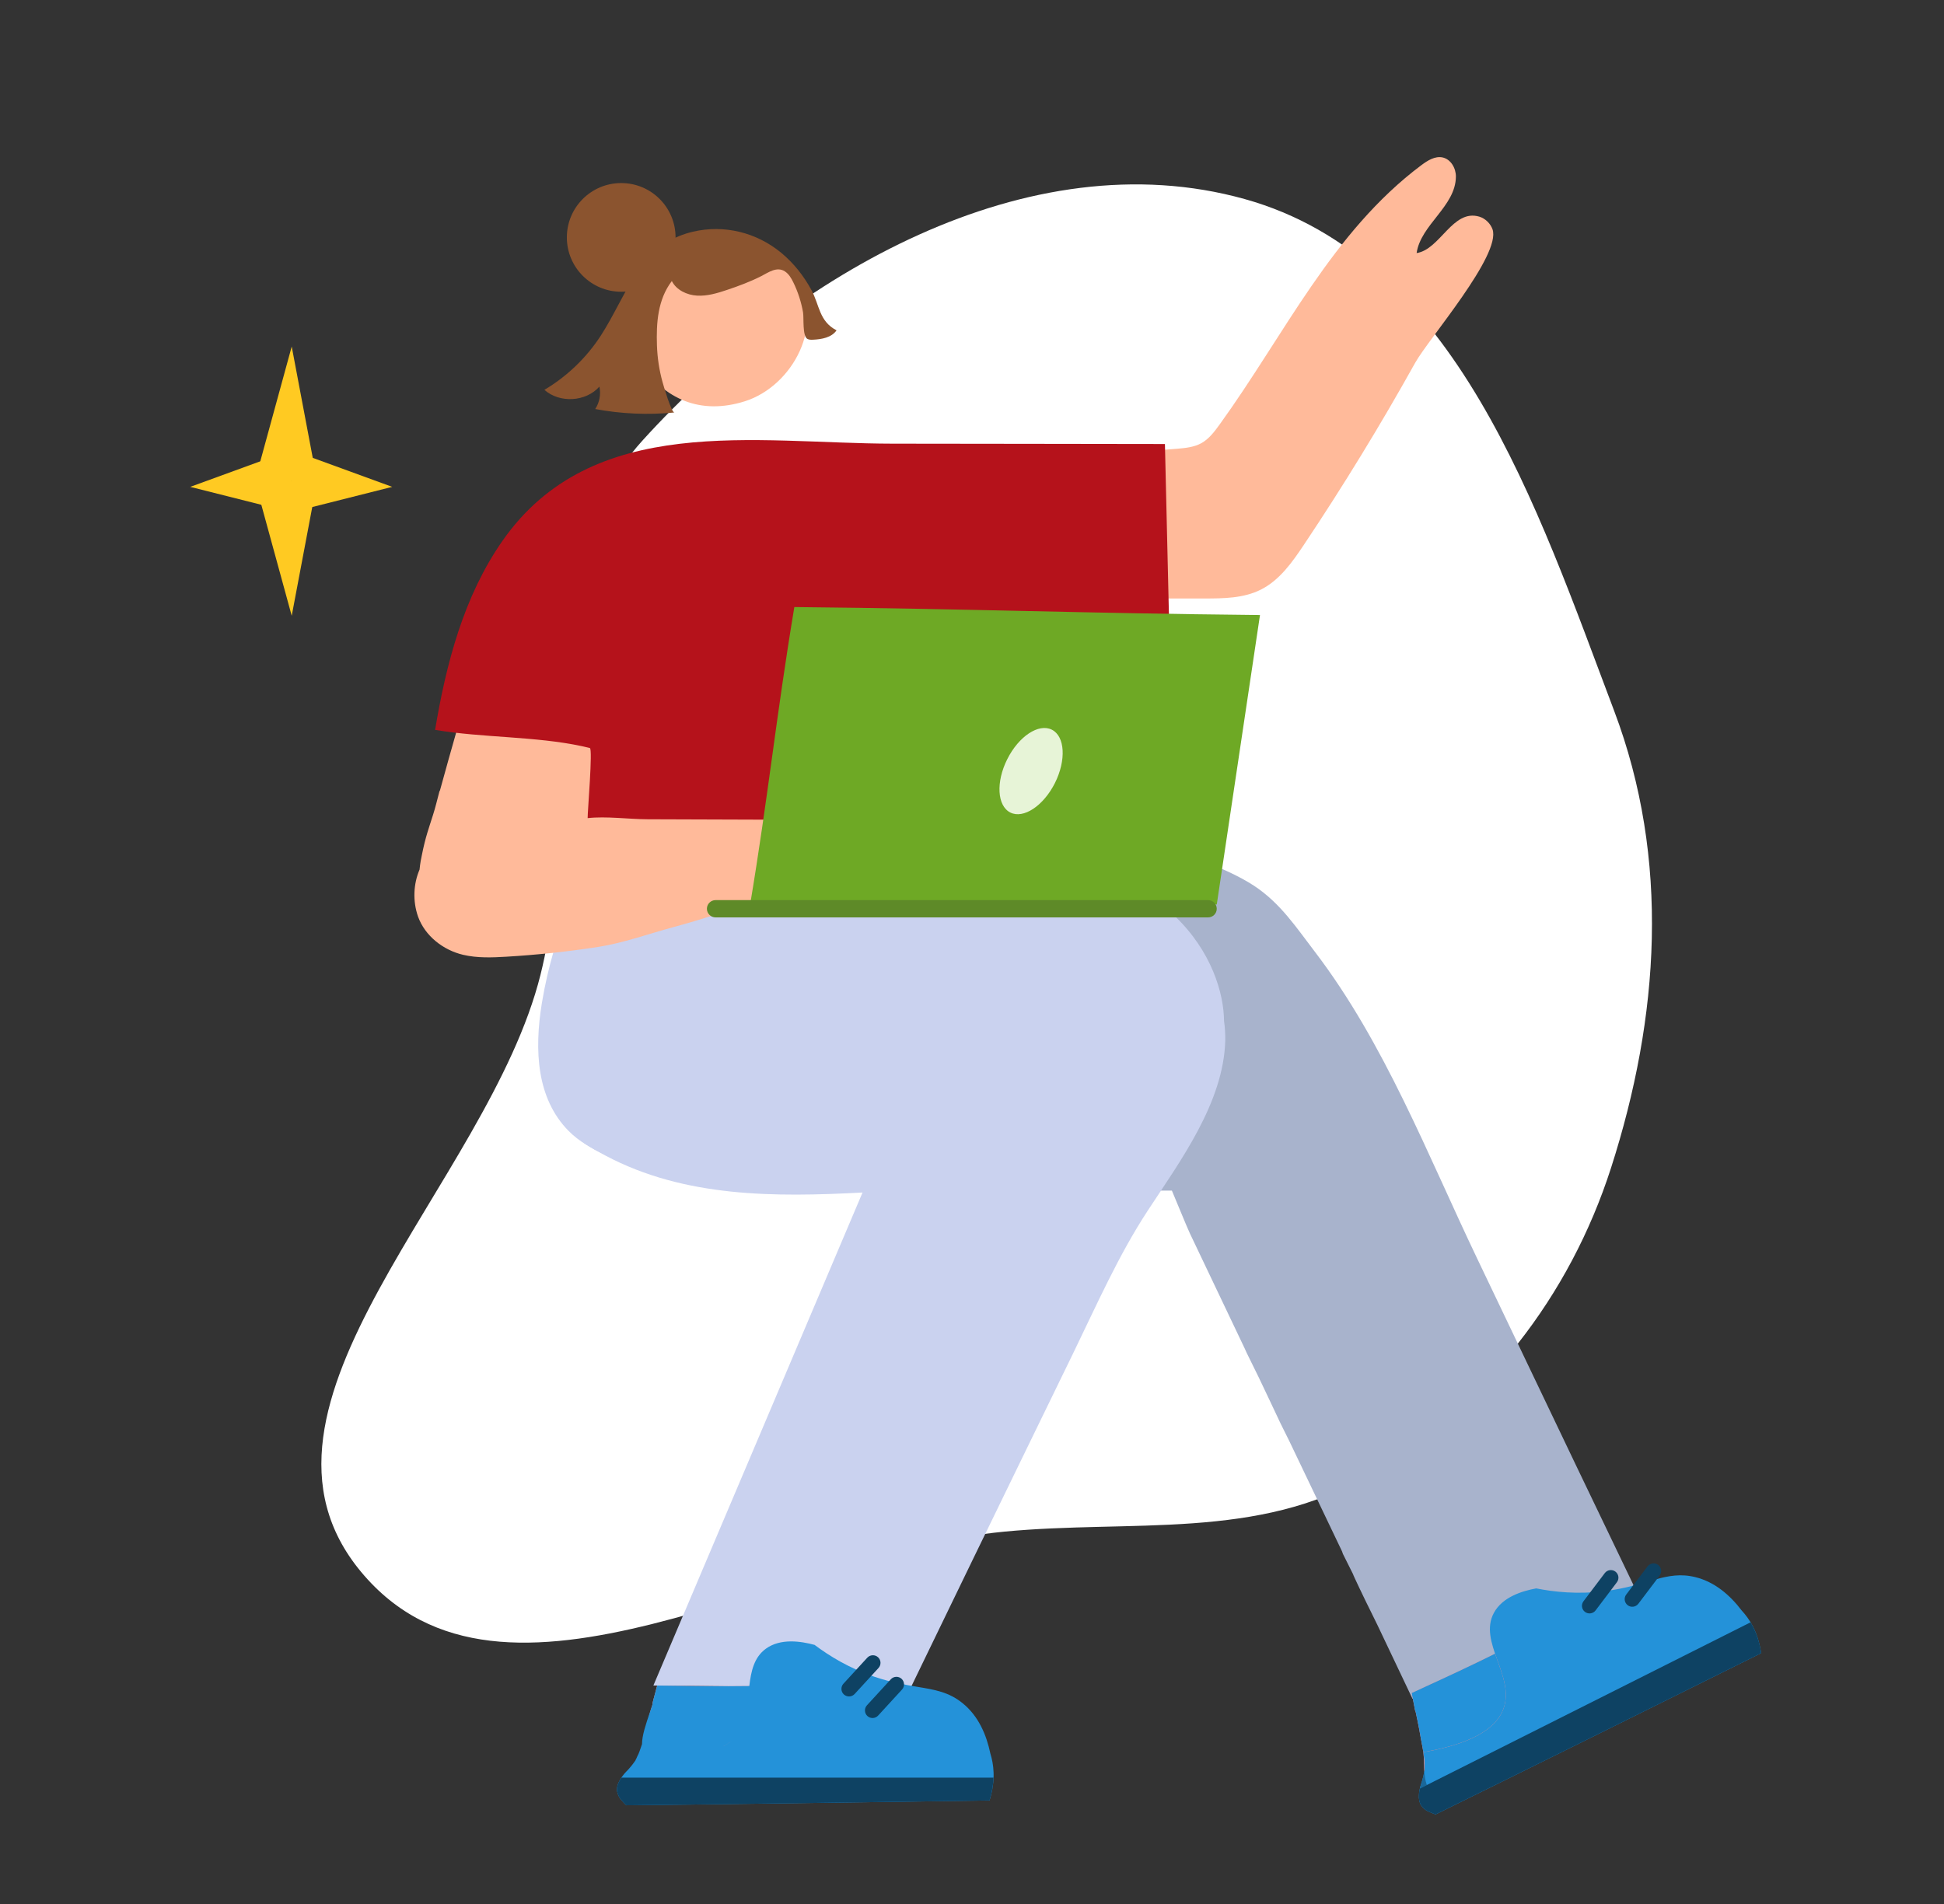
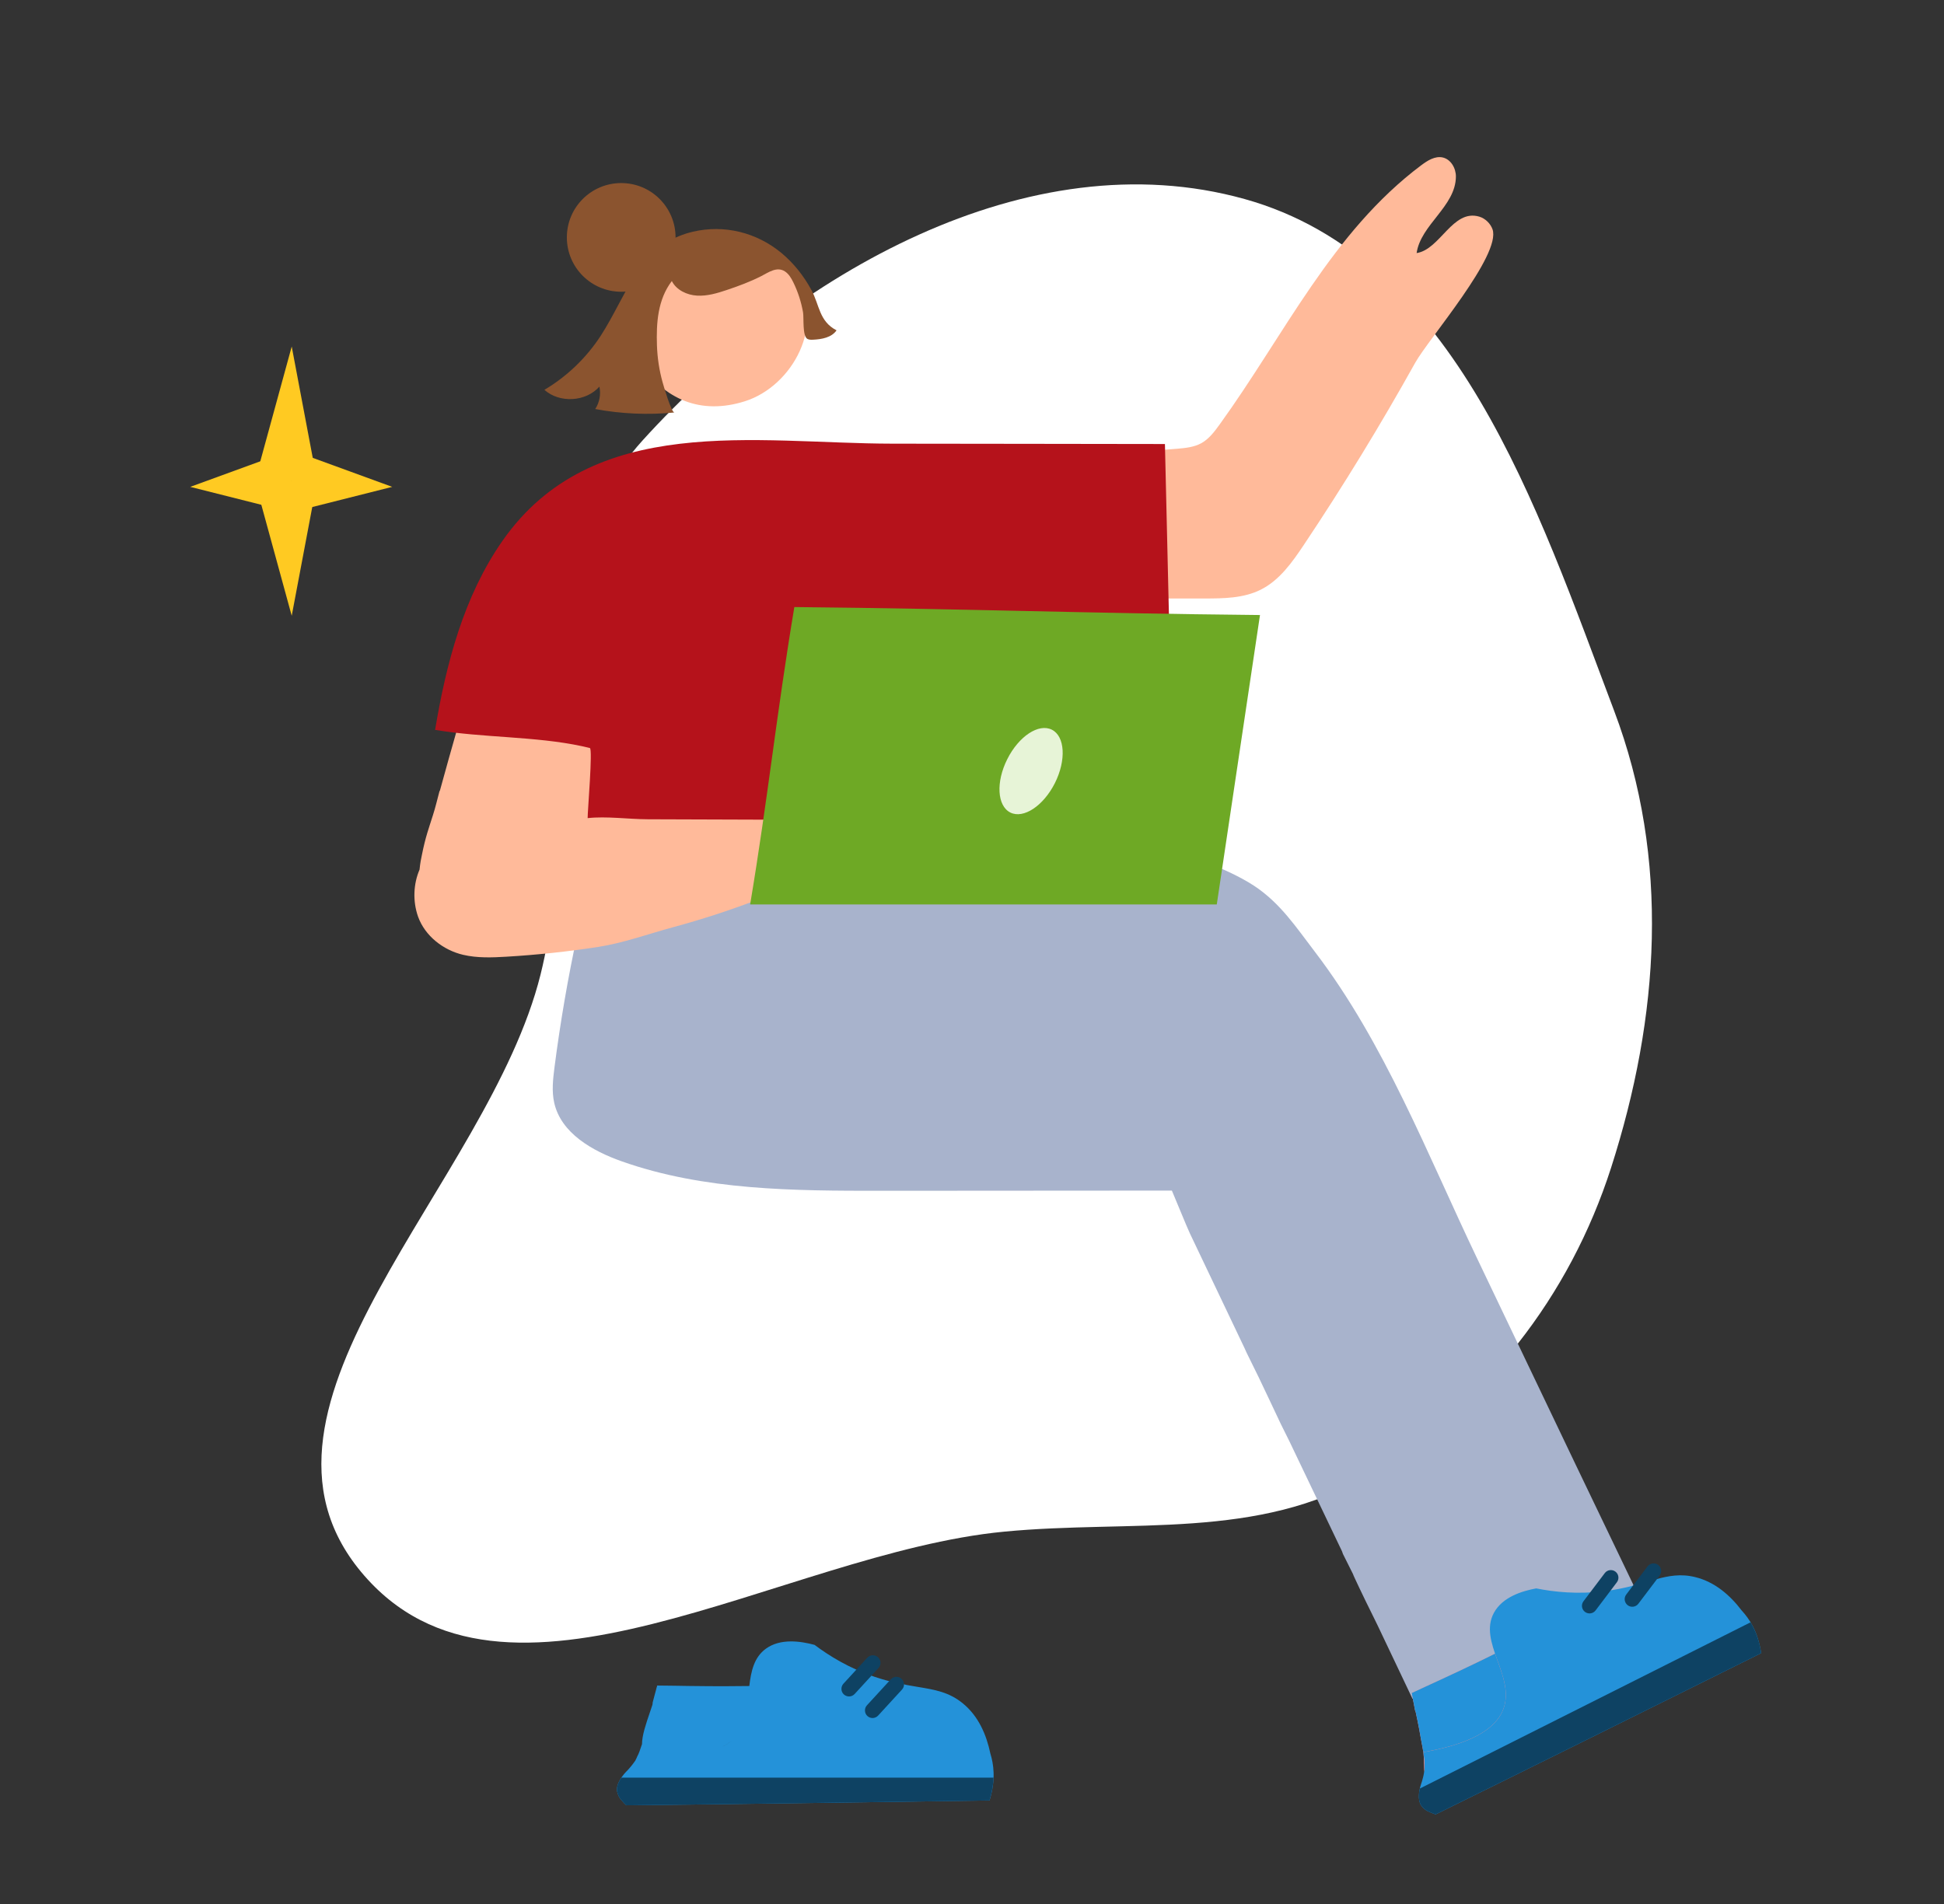
<svg xmlns="http://www.w3.org/2000/svg" width="49" height="48" viewBox="0 0 49 48" fill="none">
  <rect x="0" y="0" width="49" height="48" fill="#333333" stroke="none" />
  <path fill-rule="evenodd" clip-rule="evenodd" d="M31.372 5.018C36.706 6.505 38.739 12.773 40.685 17.918C42.1 21.661 41.829 25.64 40.608 29.441C39.563 32.69 37.434 35.42 34.492 37.184C31.737 38.835 28.513 38.305 25.305 38.614C19.706 39.152 12.687 43.939 9.101 39.627C5.599 35.416 12.309 29.855 13.625 24.568C14.774 19.954 13.003 14.622 16.206 11.093C19.996 6.918 25.905 3.493 31.372 5.018Z" fill="white" />
  <path d="M15.763 20.488C14.839 20.917 14.747 22.656 14.558 23.529C14.316 24.647 14.122 25.776 13.976 26.91C13.938 27.208 13.904 27.512 13.97 27.804C14.143 28.567 14.929 29.015 15.667 29.276C17.75 30.014 20.012 30.021 22.222 30.02L22.226 30.02C24.664 30.018 27.101 30.017 29.538 30.015C29.541 30.015 29.935 30.98 29.99 31.09L31.371 33.99L31.423 34.105L31.726 34.721L32.02 35.34L32.278 35.887L32.499 36.332L33.826 39.108L33.85 39.176L34.105 39.686C34.096 39.689 34.418 40.355 34.418 40.355L34.566 40.655L34.721 40.971L35.395 42.389L35.604 42.829L41.255 40.131L40.646 38.862L39.705 36.901C38.879 35.172 38.053 33.444 37.227 31.715C35.982 29.11 34.901 26.298 33.142 23.994C32.681 23.392 32.273 22.765 31.604 22.327C30.936 21.889 29.107 21.072 27.14 21.308C26.983 21.151 27.135 20.787 26.822 20.593C26.558 20.429 26.231 20.414 25.921 20.405C22.159 20.293 20.999 20.416 17.237 20.304C16.737 20.289 16.216 20.278 15.763 20.488Z" fill="#A8B3CC" />
-   <path d="M15.098 20.407C14.655 22.265 13.969 23.406 13.659 25.283C13.461 26.487 13.53 27.691 14.325 28.504C14.589 28.775 14.928 28.956 15.262 29.133C17.261 30.194 19.539 30.18 21.741 30.064L16.469 42.492C18.629 42.515 20.788 42.539 22.948 42.562C23.153 42.139 23.357 41.717 23.562 41.294C23.562 41.294 24.509 39.338 24.51 39.337C25.354 37.596 26.204 35.856 27.05 34.116C27.643 32.896 28.189 31.653 28.928 30.523C29.752 29.265 30.841 27.797 30.884 26.231C30.885 26.068 30.878 25.9 30.853 25.743C30.843 24.33 29.6 21.503 24.703 21.503C24.625 21.157 24.704 20.797 24.782 20.45L15.098 20.407Z" fill="#CAD2EF" />
-   <path fill-rule="evenodd" clip-rule="evenodd" d="M16.451 44.443C16.689 44.736 17.168 44.849 17.909 44.805C18.84 44.751 19.816 44.681 20.602 44.179C20.779 44.066 20.948 43.925 21.033 43.733C21.358 43 20.671 42.395 20.026 42.449C19.761 42.471 19.59 42.476 19.546 42.482C19.253 42.498 18.656 42.521 17.378 42.504C17.284 42.504 17.185 42.498 17.074 42.498C16.914 42.498 16.743 42.493 16.566 42.493C16.56 42.498 16.555 42.515 16.56 42.521C16.549 42.532 16.549 42.554 16.544 42.57C16.505 42.708 16.477 42.83 16.45 42.924C16.45 42.941 16.45 42.963 16.444 42.979C16.216 43.667 16.21 44.147 16.451 44.443Z" fill="#FF9292" />
  <path fill-rule="evenodd" clip-rule="evenodd" d="M35.99 45.071C37.596 44.295 39.117 42.971 40.538 41.891C40.599 41.844 40.662 41.794 40.69 41.722C40.719 41.646 40.7 41.56 40.674 41.482C40.375 40.591 39.715 40.539 39.035 40.949C39.01 40.961 38.993 40.976 38.973 40.985C38.865 41.043 38.778 41.103 38.688 41.146C38.458 41.281 38.306 41.36 38.269 41.384C38.012 41.525 37.483 41.803 36.324 42.34C36.239 42.38 36.147 42.419 36.047 42.466C35.903 42.536 35.745 42.605 35.586 42.681C35.583 42.688 35.586 42.706 35.593 42.708C35.587 42.723 35.597 42.743 35.599 42.761C35.624 42.902 35.652 43.024 35.668 43.12C35.675 43.135 35.684 43.155 35.686 43.172C35.686 43.172 35.76 43.505 35.816 43.84C35.827 43.902 35.843 43.974 35.855 44.048C35.864 44.093 35.87 44.133 35.877 44.172C35.917 44.487 35.863 44.781 35.99 45.071Z" fill="#FF9292" />
  <path fill-rule="evenodd" clip-rule="evenodd" d="M35.825 45.522C35.873 45.584 35.927 45.632 35.991 45.663C36.059 45.691 36.123 45.722 36.187 45.741C38.925 44.392 41.659 43.034 44.392 41.676C44.307 41.115 44.083 40.8 43.903 40.604C43.602 40.209 43.221 39.881 42.732 39.76C41.999 39.578 41.519 39.984 40.435 40.116C39.76 40.197 39.17 40.134 38.721 40.044C38.368 40.109 37.872 40.259 37.655 40.66C37.256 41.397 38.192 42.26 37.897 43.075C37.759 43.459 37.314 43.926 35.877 44.173C35.895 44.311 35.91 44.433 35.904 44.509C35.908 44.544 35.905 44.588 35.905 44.588C35.905 44.601 35.902 44.608 35.907 44.618C35.902 44.645 35.896 44.672 35.893 44.692C35.88 44.778 35.856 44.857 35.838 44.921C35.817 44.98 35.77 45.113 35.765 45.256C35.759 45.345 35.772 45.437 35.825 45.522Z" fill="#2492D9" />
  <path fill-rule="evenodd" clip-rule="evenodd" d="M41.027 40.468C41.111 40.532 41.232 40.515 41.296 40.431L41.833 39.721C41.896 39.637 41.88 39.516 41.795 39.452C41.712 39.389 41.59 39.406 41.527 39.49L40.99 40.199C40.926 40.283 40.943 40.404 41.027 40.468Z" fill="#0E4263" />
  <path fill-rule="evenodd" clip-rule="evenodd" d="M39.95 40.636C40.034 40.7 40.155 40.683 40.218 40.599L40.755 39.889C40.819 39.805 40.802 39.684 40.718 39.621C40.634 39.557 40.513 39.574 40.45 39.658L39.913 40.368C39.849 40.452 39.866 40.573 39.95 40.636Z" fill="#0E4263" />
  <path fill-rule="evenodd" clip-rule="evenodd" d="M15.643 45.357C15.598 45.302 15.571 45.235 15.554 45.158C15.543 45.059 15.571 44.97 15.615 44.893C15.681 44.765 15.781 44.666 15.825 44.622C15.828 44.619 15.831 44.616 15.834 44.612C15.876 44.564 15.928 44.507 15.975 44.439C15.985 44.423 16.001 44.402 16.017 44.381L16.019 44.378C16.019 44.37 16.022 44.365 16.026 44.359C16.027 44.356 16.028 44.354 16.03 44.351C16.03 44.351 16.052 44.312 16.063 44.279C16.101 44.214 16.139 44.101 16.182 43.971C16.183 43.75 16.28 43.463 16.386 43.154C16.405 43.096 16.425 43.038 16.444 42.98C16.45 42.963 16.45 42.941 16.45 42.924C16.464 42.877 16.478 42.822 16.493 42.761C16.508 42.703 16.525 42.639 16.544 42.571C16.546 42.565 16.547 42.559 16.548 42.553C16.551 42.541 16.553 42.528 16.561 42.521C16.555 42.515 16.561 42.499 16.566 42.493C16.657 42.493 16.746 42.495 16.833 42.496C16.916 42.497 16.997 42.499 17.075 42.499C17.132 42.499 17.187 42.5 17.239 42.502C17.287 42.503 17.334 42.504 17.379 42.504C18.053 42.513 18.536 42.511 18.887 42.505C18.931 42.13 19.007 41.78 19.305 41.564C19.674 41.296 20.186 41.375 20.532 41.468C20.899 41.744 21.403 42.056 22.048 42.274C22.466 42.415 22.815 42.474 23.12 42.525C23.57 42.599 23.926 42.659 24.273 42.946C24.662 43.266 24.863 43.727 24.964 44.212C25.042 44.467 25.108 44.848 24.942 45.39C21.89 45.434 18.838 45.479 15.786 45.512C15.75 45.48 15.717 45.442 15.682 45.402C15.669 45.387 15.656 45.372 15.643 45.357ZM18.448 43.877C18.383 43.935 18.304 43.99 18.206 44.037C18.305 43.988 18.384 43.933 18.448 43.877Z" fill="#2492D9" />
  <path fill-rule="evenodd" clip-rule="evenodd" d="M15.786 45.512C15.736 45.468 15.692 45.412 15.643 45.357C15.598 45.302 15.571 45.235 15.554 45.158C15.543 45.059 15.571 44.97 15.615 44.893C15.629 44.865 15.646 44.839 15.662 44.815H25.043C25.037 44.982 25.009 45.173 24.942 45.39C21.89 45.434 18.838 45.479 15.786 45.512Z" fill="#0E4263" />
  <path fill-rule="evenodd" clip-rule="evenodd" d="M37.897 43.075C37.758 43.459 37.314 43.925 35.877 44.172C35.87 44.133 35.864 44.093 35.855 44.048C35.843 43.974 35.827 43.902 35.816 43.84C35.76 43.505 35.686 43.173 35.686 43.173C35.684 43.155 35.675 43.135 35.668 43.12C35.652 43.024 35.624 42.902 35.599 42.761C35.597 42.743 35.587 42.724 35.593 42.708C35.586 42.706 35.583 42.689 35.586 42.681C35.745 42.605 35.903 42.536 36.047 42.467C36.147 42.419 36.239 42.381 36.324 42.34C36.935 42.057 37.371 41.846 37.684 41.689C37.84 42.146 38.062 42.618 37.897 43.075Z" fill="#2492D9" />
  <path fill-rule="evenodd" clip-rule="evenodd" d="M35.903 44.509C35.907 44.544 35.904 44.588 35.904 44.588C35.903 44.601 35.901 44.608 35.906 44.618C35.904 44.627 35.902 44.635 35.9 44.644C35.892 44.491 35.897 44.334 35.876 44.172C35.893 44.311 35.909 44.432 35.903 44.509Z" fill="#FF9292" />
-   <path fill-rule="evenodd" clip-rule="evenodd" d="M35.964 45L35.788 45.089C35.804 45.017 35.825 44.956 35.837 44.921C35.855 44.857 35.879 44.778 35.893 44.692C35.895 44.679 35.898 44.662 35.901 44.645C35.907 44.765 35.923 44.883 35.964 45Z" fill="#1A6799" />
  <path fill-rule="evenodd" clip-rule="evenodd" d="M21.864 43.262C21.941 43.333 22.063 43.328 22.134 43.25L22.736 42.594C22.808 42.516 22.802 42.395 22.725 42.323C22.647 42.252 22.525 42.257 22.454 42.335L21.852 42.991C21.781 43.068 21.786 43.191 21.864 43.262Z" fill="#0E4263" />
  <path fill-rule="evenodd" clip-rule="evenodd" d="M21.271 42.718C21.349 42.789 21.47 42.784 21.542 42.706L22.143 42.051C22.215 41.973 22.21 41.851 22.132 41.78C22.054 41.708 21.932 41.714 21.861 41.791L21.259 42.447C21.188 42.525 21.193 42.647 21.271 42.718Z" fill="#0E4263" />
  <path fill-rule="evenodd" clip-rule="evenodd" d="M36.187 45.741C36.123 45.722 36.059 45.691 35.991 45.663C35.927 45.632 35.873 45.584 35.825 45.522C35.772 45.437 35.759 45.345 35.765 45.256C35.767 45.196 35.777 45.14 35.789 45.089L44.124 40.899C44.237 41.086 44.341 41.335 44.392 41.676C41.659 43.034 38.925 44.392 36.187 45.741Z" fill="#0E4263" />
  <path fill-rule="evenodd" clip-rule="evenodd" d="M21.428 11.566C21.464 11.549 21.501 11.533 21.539 11.518C22.14 11.277 22.812 11.33 23.459 11.372C25.527 11.507 27.606 11.487 29.672 11.313C29.881 11.295 30.096 11.274 30.28 11.173C30.477 11.064 30.615 10.876 30.747 10.694C32.378 8.436 33.578 5.848 35.825 4.165C35.983 4.047 36.169 3.929 36.361 3.969C36.57 4.014 36.7 4.242 36.697 4.455C36.69 5.203 35.81 5.663 35.707 6.38C36.303 6.29 36.616 5.258 37.291 5.463C37.443 5.51 37.569 5.639 37.62 5.78C37.846 6.428 36.007 8.543 35.672 9.144C34.799 10.711 33.863 12.242 32.866 13.734C32.572 14.174 32.252 14.629 31.778 14.866C31.343 15.084 30.837 15.088 30.352 15.088C27.716 15.088 25.08 15.088 22.445 15.088C20.472 15.088 19.451 12.467 21.428 11.566Z" fill="#FFBA9A" />
  <path fill-rule="evenodd" clip-rule="evenodd" d="M6.424 12.13H7.994C7.781 10.999 7.567 9.867 7.353 8.736C7.043 9.867 6.734 10.999 6.424 12.13Z" fill="#FFCA22" />
  <path fill-rule="evenodd" clip-rule="evenodd" d="M6.424 12.13H7.994C7.781 13.261 7.567 14.393 7.353 15.524L6.424 12.13Z" fill="#FFCA22" />
  <path fill-rule="evenodd" clip-rule="evenodd" d="M7.341 11.345V12.916C8.189 12.702 9.038 12.488 9.886 12.274C9.038 11.965 8.189 11.655 7.341 11.345Z" fill="#FFCA22" />
-   <path fill-rule="evenodd" clip-rule="evenodd" d="M7.341 11.345V12.916C6.492 12.702 5.643 12.488 4.795 12.274C5.643 11.965 6.492 11.655 7.341 11.345Z" fill="#FFCA22" />
+   <path fill-rule="evenodd" clip-rule="evenodd" d="M7.341 11.345V12.916C6.492 12.702 5.643 12.488 4.795 12.274C5.643 11.965 6.492 11.655 7.341 11.345" fill="#FFCA22" />
  <path fill-rule="evenodd" clip-rule="evenodd" d="M12.788 18.521C13.932 18.401 15.075 18.28 16.219 18.16C16.205 17.93 16.19 17.7 16.184 17.47C15.171 17.404 14.158 17.339 13.143 17.265C13.124 17.317 13.113 17.375 13.101 17.426C12.988 17.784 12.892 18.148 12.795 18.504C12.795 18.512 12.787 18.513 12.788 18.521Z" fill="#FC6565" />
  <path fill-rule="evenodd" clip-rule="evenodd" d="M10.575 21.923C10.591 21.761 10.616 21.634 10.633 21.559C10.727 21.088 10.806 20.89 10.913 20.549C10.976 20.354 11.023 20.151 11.077 19.948C11.084 19.939 11.091 19.93 11.091 19.922L11.31 19.132C11.372 18.92 11.426 18.716 11.488 18.504C11.585 18.148 11.681 17.784 11.795 17.426C11.806 17.375 11.817 17.316 11.837 17.265C11.854 17.189 11.872 17.121 11.89 17.053L11.896 17.028C12.094 16.381 12.305 15.589 12.933 15.225C13.492 14.902 14.257 15.084 14.694 15.559C15.069 15.966 15.216 16.53 15.181 17.074C15.106 18.251 15.093 19.411 14.991 20.586C14.998 20.506 16.14 20.276 16.266 20.244C16.73 20.127 17.195 20.017 17.662 19.914C18.13 19.812 18.598 19.717 19.069 19.63C19.483 19.552 20 19.383 20.415 19.417C20.388 19.776 20.573 20.189 20.656 20.539C20.762 20.982 20.858 21.428 20.944 21.875C20.966 21.991 19.222 22.634 19.044 22.701C18.365 22.96 17.672 23.184 16.97 23.374C16.35 23.542 15.707 23.775 15.079 23.872C14.311 23.991 13.537 24.073 12.761 24.119C12.397 24.141 12.027 24.154 11.673 24.071C11.174 23.954 10.714 23.598 10.538 23.11C10.399 22.717 10.421 22.281 10.575 21.923Z" fill="#FFBA9A" />
  <path fill-rule="evenodd" clip-rule="evenodd" d="M14.671 18.812C13.491 18.559 12.167 18.602 10.967 18.4C11.246 16.727 11.689 15.037 12.658 13.645C14.931 10.377 19.04 11.181 22.499 11.185C23.916 11.188 27.946 11.19 29.363 11.194C29.401 12.745 29.439 14.514 29.477 16.065C28.579 16.067 27.681 16.067 26.784 16.067C26.615 16.067 26.261 15.993 26.143 16.138C26.034 16.272 26.153 16.747 26.182 16.901C26.278 17.425 26.485 17.922 26.691 18.41C26.851 18.79 27.011 19.17 27.172 19.55C27.333 19.933 27.503 20.33 27.812 20.609C24.964 20.669 22.131 20.67 19.284 20.664C18.297 20.662 17.311 20.659 16.325 20.654C15.837 20.652 15.283 20.573 14.812 20.625C14.809 20.467 14.945 18.877 14.868 18.858C14.803 18.842 14.737 18.827 14.671 18.812Z" fill="#B5121B" />
  <path fill-rule="evenodd" clip-rule="evenodd" d="M18.908 22.801H30.67L31.759 15.505C27.149 15.459 24.631 15.35 20.022 15.304C19.566 18.042 19.365 20.063 18.908 22.801Z" fill="#6EA925" />
  <path fill-rule="evenodd" clip-rule="evenodd" d="M25.389 19.139C25.099 19.715 25.134 20.317 25.466 20.484C25.797 20.65 26.3 20.317 26.59 19.741C26.879 19.164 26.844 18.562 26.513 18.396C26.181 18.229 25.678 18.562 25.389 19.139Z" fill="#E7F4D7" />
-   <path d="M30.451 22.692H18.036C17.916 22.692 17.818 22.79 17.818 22.91C17.818 23.031 17.916 23.128 18.036 23.128H30.451C30.571 23.128 30.669 23.031 30.669 22.91C30.669 22.79 30.571 22.692 30.451 22.692Z" fill="#5E8A28" />
  <path fill-rule="evenodd" clip-rule="evenodd" d="M15.637 8.01C15.142 8.227 15.061 8.602 15.429 8.99C15.464 9.027 15.507 9.055 15.541 9.083C15.724 9.139 15.906 9.103 16.114 9.131C16.751 10.079 17.665 10.465 18.772 10.117C19.982 9.736 20.832 8.159 20.049 7.001C19.675 6.449 19.181 6.032 18.5 5.959C18.034 5.909 17.557 6.009 17.133 6.209C16.86 6.338 16.604 6.509 16.409 6.739C16.228 6.951 16.108 7.205 16.01 7.464C15.989 7.518 15.973 7.569 15.957 7.615C15.898 7.791 15.848 7.917 15.637 8.01Z" fill="#FFBA9A" />
  <path fill-rule="evenodd" clip-rule="evenodd" d="M15.593 7.671C15.452 7.936 15.309 8.205 15.146 8.458C14.785 9.016 14.293 9.489 13.722 9.828C14.106 10.17 14.767 10.132 15.108 9.747C15.15 9.94 15.111 10.148 15.003 10.312C15.66 10.435 16.335 10.464 17 10.399C16.922 10.406 16.721 9.71 16.699 9.629C16.616 9.329 16.57 9.02 16.559 8.71C16.54 8.143 16.578 7.552 16.934 7.085C17.05 7.314 17.314 7.438 17.571 7.453C17.827 7.467 18.079 7.392 18.322 7.31C18.618 7.211 18.911 7.102 19.19 6.96C19.368 6.869 19.582 6.71 19.784 6.842C19.884 6.907 19.946 7.015 19.998 7.122C20.114 7.359 20.195 7.612 20.241 7.872C20.266 8.009 20.22 8.477 20.354 8.546C20.397 8.567 20.447 8.566 20.494 8.564C20.715 8.554 20.961 8.509 21.086 8.328C20.643 8.098 20.659 7.692 20.452 7.31C20.259 6.954 20.003 6.631 19.691 6.373C19.068 5.859 18.252 5.656 17.463 5.842C16.452 6.079 16.025 6.861 15.593 7.671Z" fill="#8B542F" />
  <path fill-rule="evenodd" clip-rule="evenodd" d="M14.288 5.985C14.288 6.741 14.901 7.355 15.658 7.355C16.415 7.355 17.028 6.741 17.028 5.985C17.028 5.228 16.415 4.615 15.658 4.615C14.901 4.615 14.288 5.228 14.288 5.985Z" fill="#8B542F" />
</svg>